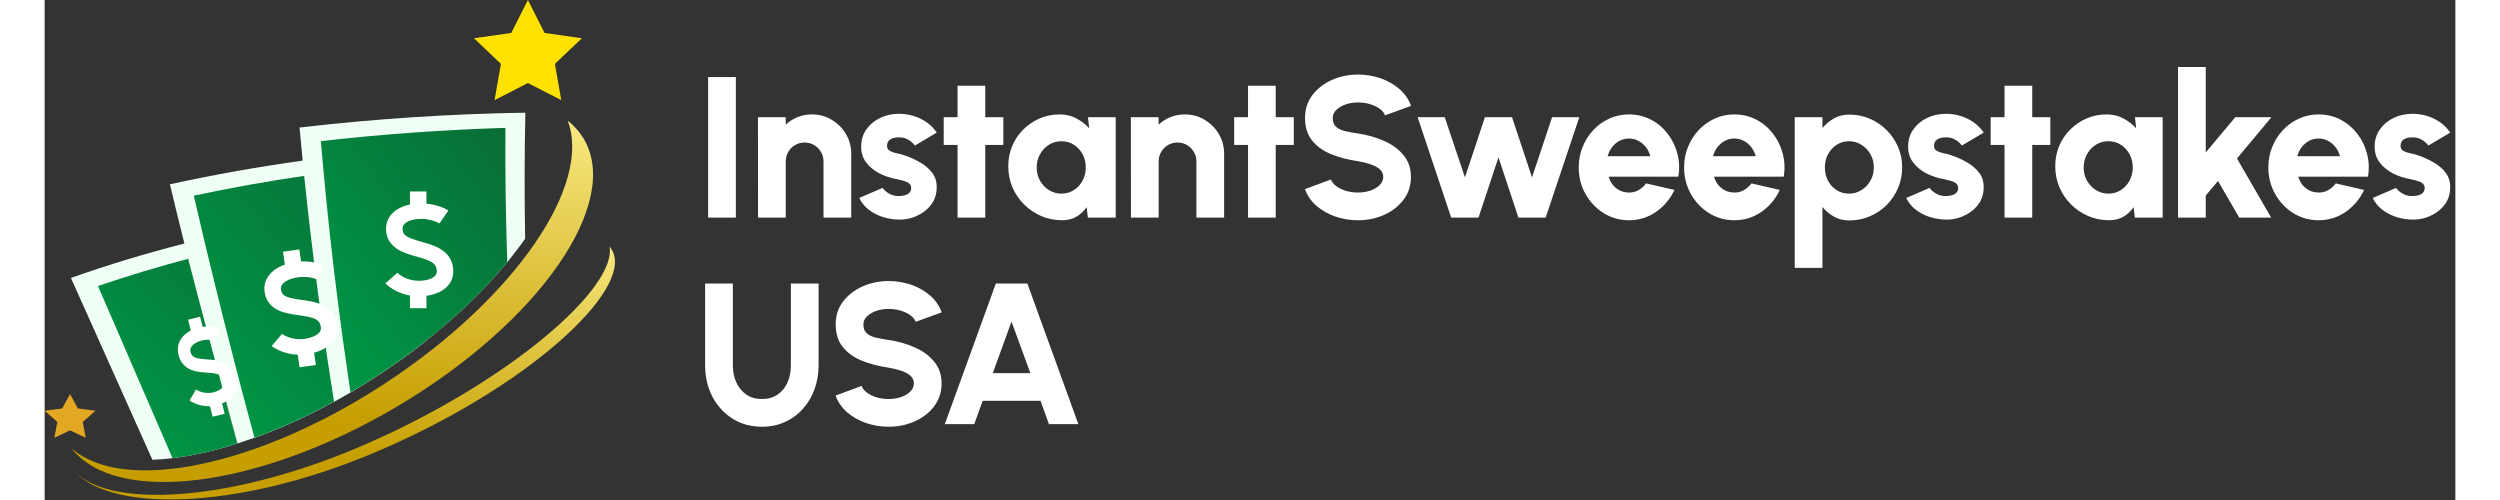
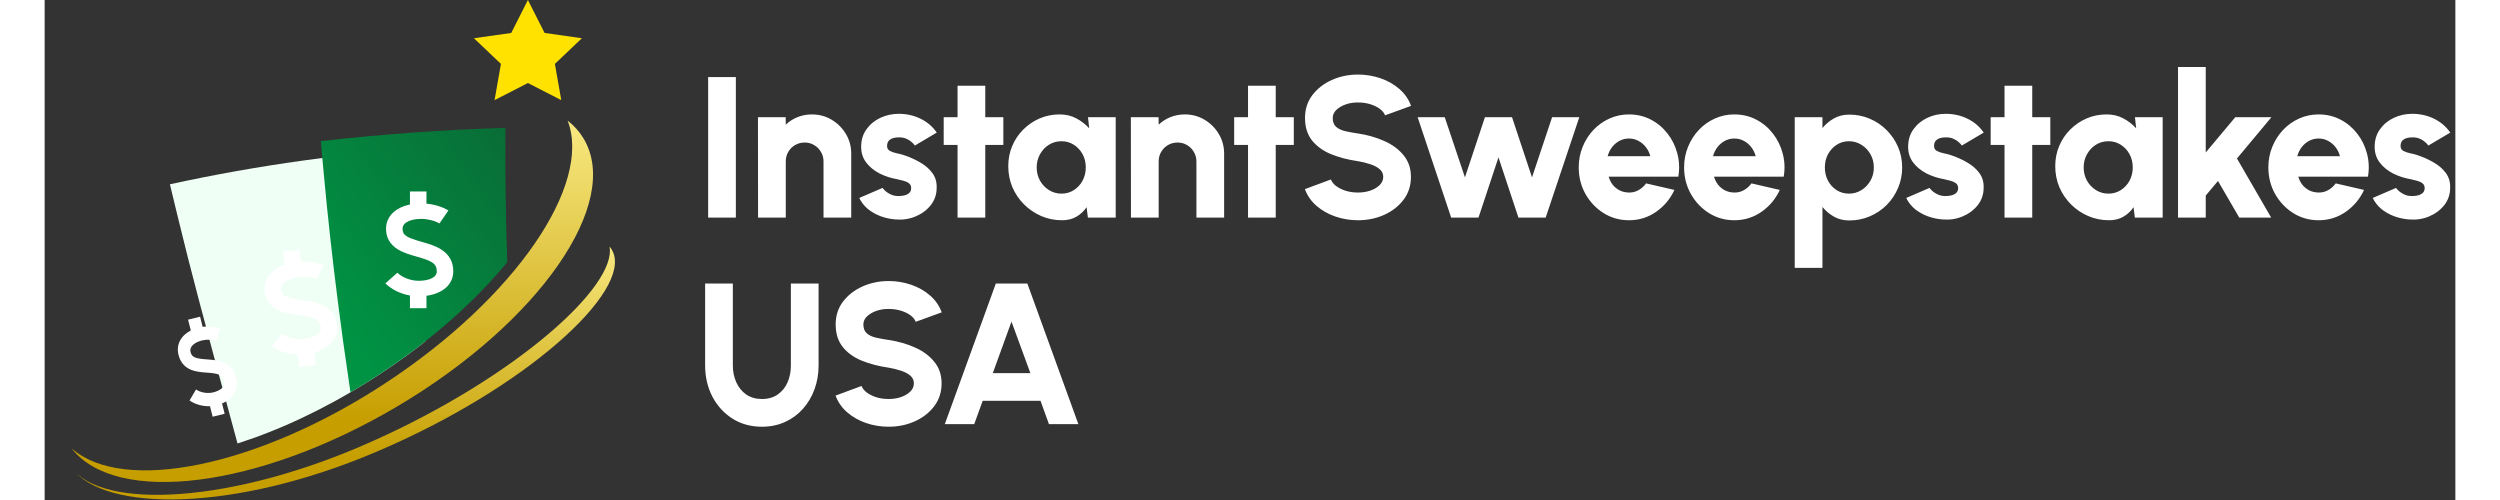
<svg xmlns="http://www.w3.org/2000/svg" width="200" height="40" viewBox="0 0 2160 448" fill="none">
  <rect x="0" y="0" width="2160" height="448" fill="#333333" stroke="none" />
  <path d="M594.494 195V69.055H619.323V195H594.494ZM722.703 137.785V195H697.874V144.622C697.874 141.443 697.095 138.595 695.535 136.076C694.036 133.497 691.997 131.458 689.418 129.958C686.899 128.459 684.08 127.709 680.962 127.709C677.843 127.709 674.994 128.459 672.415 129.958C669.837 131.458 667.797 133.497 666.298 136.076C664.799 138.595 664.049 141.443 664.049 144.622V195H639.22L639.13 105.039H663.959L664.049 111.696C667.048 108.818 670.556 106.569 674.575 104.949C678.653 103.33 682.941 102.52 687.439 102.52C693.976 102.52 699.883 104.11 705.161 107.288C710.499 110.467 714.757 114.725 717.936 120.063C721.114 125.34 722.703 131.248 722.703 137.785ZM762.368 196.619C757.75 196.259 753.312 195.3 749.054 193.741C744.795 192.121 740.987 189.962 737.629 187.263C734.33 184.505 731.751 181.206 729.892 177.368L750.763 168.372C751.422 169.331 752.412 170.381 753.731 171.52C755.051 172.6 756.64 173.559 758.499 174.399C760.419 175.239 762.638 175.658 765.156 175.658C767.016 175.658 768.815 175.449 770.554 175.029C772.293 174.549 773.703 173.799 774.782 172.78C775.862 171.7 776.402 170.291 776.402 168.552C776.402 166.632 775.712 165.163 774.332 164.143C772.953 163.124 771.274 162.374 769.295 161.894C767.375 161.355 765.516 160.905 763.717 160.545C758.2 159.585 752.982 157.876 748.064 155.417C743.206 152.898 739.248 149.66 736.189 145.702C733.13 141.743 731.601 137.005 731.601 131.488C731.601 125.43 733.19 120.213 736.369 115.835C739.548 111.397 743.686 107.978 748.784 105.579C753.881 103.18 759.399 101.981 765.336 101.981C772.353 101.981 778.86 103.45 784.858 106.389C790.855 109.327 795.683 113.466 799.342 118.803L779.73 130.408C778.95 129.269 777.931 128.189 776.671 127.17C775.472 126.09 774.063 125.191 772.443 124.471C770.884 123.691 769.205 123.241 767.405 123.121C765.067 122.942 762.937 123.091 761.018 123.571C759.099 123.991 757.57 124.801 756.43 126C755.351 127.2 754.811 128.819 754.811 130.858C754.811 132.837 755.681 134.307 757.42 135.266C759.159 136.166 761.168 136.855 763.447 137.335C765.726 137.755 767.735 138.265 769.475 138.865C774.692 140.544 779.58 142.703 784.138 145.342C788.756 147.921 792.475 151.099 795.293 154.878C798.112 158.656 799.431 163.094 799.252 168.192C799.252 174.129 797.482 179.347 793.944 183.845C790.405 188.283 785.817 191.671 780.18 194.01C774.602 196.289 768.665 197.159 762.368 196.619ZM858.994 129.868H842.801V195H817.972V129.868H805.557V105.039H817.972V76.792H842.801V105.039H858.994V129.868ZM934.842 105.039H959.671V195H934.752L933.582 185.644C931.243 189.123 928.245 191.941 924.586 194.1C920.928 196.259 916.64 197.339 911.722 197.339C905.005 197.339 898.738 196.08 892.92 193.561C887.103 191.042 881.975 187.563 877.537 183.125C873.099 178.687 869.62 173.559 867.102 167.742C864.643 161.864 863.413 155.567 863.413 148.85C863.413 142.433 864.583 136.436 866.922 130.858C869.261 125.28 872.559 120.363 876.817 116.105C881.075 111.846 885.963 108.518 891.481 106.119C897.058 103.72 903.056 102.52 909.473 102.52C914.991 102.52 919.938 103.69 924.316 106.029C928.755 108.368 932.623 111.337 935.921 114.935L934.842 105.039ZM911.092 173.499C915.171 173.499 918.859 172.45 922.157 170.351C925.456 168.252 928.065 165.433 929.984 161.894C931.903 158.296 932.863 154.338 932.863 150.02C932.863 145.642 931.903 141.683 929.984 138.145C928.065 134.606 925.456 131.788 922.157 129.689C918.859 127.589 915.171 126.54 911.092 126.54C906.954 126.54 903.206 127.589 899.847 129.689C896.489 131.788 893.82 134.636 891.841 138.235C889.862 141.773 888.872 145.702 888.872 150.02C888.872 154.338 889.862 158.296 891.841 161.894C893.88 165.433 896.579 168.252 899.937 170.351C903.296 172.45 907.014 173.499 911.092 173.499ZM1056.82 137.785V195H1031.99V144.622C1031.99 141.443 1031.21 138.595 1029.65 136.076C1028.16 133.497 1026.12 131.458 1023.54 129.958C1021.02 128.459 1018.2 127.709 1015.08 127.709C1011.96 127.709 1009.11 128.459 1006.53 129.958C1003.96 131.458 1001.92 133.497 1000.42 136.076C998.918 138.595 998.169 141.443 998.169 144.622V195H973.339L973.249 105.039H998.079L998.169 111.696C1001.17 108.818 1004.68 106.569 1008.69 104.949C1012.77 103.33 1017.06 102.52 1021.56 102.52C1028.1 102.52 1034 104.11 1039.28 107.288C1044.62 110.467 1048.88 114.725 1052.05 120.063C1055.23 125.34 1056.82 131.248 1056.82 137.785ZM1119.25 129.868H1103.05V195H1078.23V129.868H1065.81V105.039H1078.23V76.792H1103.05V105.039H1119.25V129.868ZM1176.79 197.339C1169.71 197.339 1162.93 196.229 1156.46 194.01C1150.04 191.791 1144.4 188.583 1139.54 184.385C1134.75 180.186 1131.3 175.209 1129.2 169.451L1152.5 160.815C1153.22 162.854 1154.72 164.773 1157 166.572C1159.27 168.312 1162.12 169.751 1165.54 170.891C1168.96 171.97 1172.71 172.51 1176.79 172.51C1180.69 172.51 1184.34 171.94 1187.76 170.801C1191.24 169.601 1194.03 167.952 1196.13 165.853C1198.29 163.754 1199.37 161.295 1199.37 158.476C1199.37 155.657 1198.26 153.318 1196.04 151.459C1193.82 149.6 1190.97 148.131 1187.49 147.051C1184.01 145.911 1180.45 145.042 1176.79 144.442C1167.73 143.123 1159.6 140.994 1152.41 138.055C1145.27 135.056 1139.63 130.948 1135.49 125.73C1131.36 120.453 1129.29 113.766 1129.29 105.669C1129.29 97.873 1131.48 91.066 1135.85 85.248C1140.29 79.431 1146.11 74.903 1153.31 71.664C1160.56 68.425 1168.39 66.806 1176.79 66.806C1183.74 66.806 1190.46 67.916 1196.94 70.135C1203.42 72.354 1209.05 75.562 1213.85 79.76C1218.71 83.959 1222.19 88.996 1224.29 94.874L1200.99 103.33C1200.27 101.291 1198.77 99.402 1196.49 97.663C1194.21 95.923 1191.36 94.514 1187.94 93.434C1184.52 92.355 1180.81 91.815 1176.79 91.815C1172.95 91.755 1169.29 92.325 1165.81 93.524C1162.39 94.724 1159.57 96.373 1157.36 98.472C1155.2 100.571 1154.12 102.97 1154.12 105.669C1154.12 109.208 1155.14 111.876 1157.18 113.676C1159.27 115.475 1162.03 116.764 1165.45 117.544C1168.87 118.324 1172.65 119.013 1176.79 119.613C1185.3 120.872 1193.16 123.121 1200.36 126.36C1207.55 129.539 1213.31 133.797 1217.63 139.134C1222.01 144.412 1224.2 150.859 1224.2 158.476C1224.2 166.273 1222.01 173.08 1217.63 178.897C1213.25 184.714 1207.46 189.243 1200.27 192.481C1193.07 195.72 1185.24 197.339 1176.79 197.339ZM1284.73 195H1260.26L1230.21 105.039H1254.5L1272.59 158.926L1290.49 105.039H1314.78L1332.68 158.926L1350.67 105.039H1375.05L1344.91 195H1320.53L1302.63 141.024L1284.73 195ZM1419.52 197.339C1411.24 197.339 1403.68 195.21 1396.85 190.952C1390.07 186.694 1384.64 180.966 1380.56 173.769C1376.55 166.572 1374.54 158.626 1374.54 149.93C1374.54 143.393 1375.71 137.275 1378.05 131.578C1380.38 125.82 1383.59 120.782 1387.67 116.464C1391.81 112.086 1396.61 108.668 1402.07 106.209C1407.52 103.75 1413.34 102.52 1419.52 102.52C1426.65 102.52 1433.16 104.05 1439.04 107.108C1444.98 110.167 1449.98 114.335 1454.06 119.613C1458.2 124.891 1461.14 130.858 1462.88 137.515C1464.68 144.172 1464.98 151.099 1463.78 158.296H1401.35C1402.13 160.935 1403.32 163.334 1404.94 165.493C1406.62 167.592 1408.66 169.271 1411.06 170.531C1413.52 171.79 1416.34 172.45 1419.52 172.51C1422.64 172.57 1425.51 171.85 1428.15 170.351C1430.79 168.851 1433.04 166.842 1434.9 164.323L1460.27 170.171C1456.61 178.147 1451.15 184.685 1443.9 189.782C1436.64 194.82 1428.51 197.339 1419.52 197.339ZM1400.45 139.944H1438.68C1437.9 136.945 1436.58 134.247 1434.72 131.848C1432.86 129.449 1430.61 127.56 1427.97 126.18C1425.39 124.801 1422.58 124.111 1419.52 124.111C1416.52 124.111 1413.7 124.801 1411.06 126.18C1408.48 127.56 1406.26 129.449 1404.4 131.848C1402.6 134.187 1401.29 136.885 1400.45 139.944ZM1513.94 197.339C1505.66 197.339 1498.11 195.21 1491.27 190.952C1484.49 186.694 1479.07 180.966 1474.99 173.769C1470.97 166.572 1468.96 158.626 1468.96 149.93C1468.96 143.393 1470.13 137.275 1472.47 131.578C1474.81 125.82 1478.02 120.782 1482.1 116.464C1486.23 112.086 1491.03 108.668 1496.49 106.209C1501.95 103.75 1507.76 102.52 1513.94 102.52C1521.08 102.52 1527.59 104.05 1533.46 107.108C1539.4 110.167 1544.41 114.335 1548.49 119.613C1552.62 124.891 1555.56 130.858 1557.3 137.515C1559.1 144.172 1559.4 151.099 1558.2 158.296H1495.77C1496.55 160.935 1497.75 163.334 1499.37 165.493C1501.05 167.592 1503.09 169.271 1505.48 170.531C1507.94 171.79 1510.76 172.45 1513.94 172.51C1517.06 172.57 1519.94 171.85 1522.58 170.351C1525.22 168.851 1527.47 166.842 1529.32 164.323L1554.69 170.171C1551.03 178.147 1545.58 184.685 1538.32 189.782C1531.06 194.82 1522.94 197.339 1513.94 197.339ZM1494.87 139.944H1533.1C1532.32 136.945 1531 134.247 1529.14 131.848C1527.29 129.449 1525.04 127.56 1522.4 126.18C1519.82 124.801 1517 124.111 1513.94 124.111C1510.94 124.111 1508.12 124.801 1505.48 126.18C1502.91 127.56 1500.69 129.449 1498.83 131.848C1497.03 134.187 1495.71 136.885 1494.87 139.944ZM1592.91 239.98H1568.08V105.039H1592.91V114.755C1595.79 111.217 1599.21 108.338 1603.16 106.119C1607.12 103.84 1611.74 102.7 1617.02 102.7C1623.55 102.7 1629.67 103.93 1635.37 106.389C1641.13 108.848 1646.16 112.266 1650.48 116.644C1654.8 120.962 1658.19 125.97 1660.65 131.668C1663.11 137.365 1664.34 143.483 1664.34 150.02C1664.34 156.557 1663.11 162.704 1660.65 168.462C1658.19 174.219 1654.8 179.287 1650.48 183.665C1646.16 187.983 1641.13 191.372 1635.37 193.831C1629.67 196.289 1623.55 197.519 1617.02 197.519C1611.74 197.519 1607.12 196.379 1603.16 194.1C1599.21 191.821 1595.79 188.943 1592.91 185.464V239.98ZM1616.66 126.54C1612.58 126.54 1608.89 127.619 1605.59 129.779C1602.35 131.878 1599.78 134.696 1597.86 138.235C1596 141.773 1595.07 145.702 1595.07 150.02C1595.07 154.338 1596 158.296 1597.86 161.894C1599.78 165.433 1602.35 168.252 1605.59 170.351C1608.89 172.45 1612.58 173.499 1616.66 173.499C1620.74 173.499 1624.45 172.45 1627.81 170.351C1631.23 168.252 1633.93 165.433 1635.91 161.894C1637.95 158.356 1638.97 154.398 1638.97 150.02C1638.97 145.762 1637.98 141.863 1636 138.325C1634.02 134.726 1631.32 131.878 1627.9 129.779C1624.54 127.619 1620.8 126.54 1616.66 126.54ZM1700.45 196.619C1695.84 196.259 1691.4 195.3 1687.14 193.741C1682.88 192.121 1679.07 189.962 1675.71 187.263C1672.42 184.505 1669.84 181.206 1667.98 177.368L1688.85 168.372C1689.51 169.331 1690.5 170.381 1691.82 171.52C1693.14 172.6 1694.73 173.559 1696.59 174.399C1698.5 175.239 1700.72 175.658 1703.24 175.658C1705.1 175.658 1706.9 175.449 1708.64 175.029C1710.38 174.549 1711.79 173.799 1712.87 172.78C1713.95 171.7 1714.49 170.291 1714.49 168.552C1714.49 166.632 1713.8 165.163 1712.42 164.143C1711.04 163.124 1709.36 162.374 1707.38 161.894C1705.46 161.355 1703.6 160.905 1701.8 160.545C1696.29 159.585 1691.07 157.876 1686.15 155.417C1681.29 152.898 1677.33 149.66 1674.27 145.702C1671.22 141.743 1669.69 137.005 1669.69 131.488C1669.69 125.43 1671.28 120.213 1674.45 115.835C1677.63 111.397 1681.77 107.978 1686.87 105.579C1691.97 103.18 1697.48 101.981 1703.42 101.981C1710.44 101.981 1716.95 103.45 1722.94 106.389C1728.94 109.327 1733.77 113.466 1737.43 118.803L1717.82 130.408C1717.04 129.269 1716.02 128.189 1714.76 127.17C1713.56 126.09 1712.15 125.191 1710.53 124.471C1708.97 123.691 1707.29 123.241 1705.49 123.121C1703.15 122.942 1701.02 123.091 1699.1 123.571C1697.18 123.991 1695.66 124.801 1694.52 126C1693.44 127.2 1692.9 128.819 1692.9 130.858C1692.9 132.837 1693.77 134.307 1695.51 135.266C1697.24 136.166 1699.25 136.855 1701.53 137.335C1703.81 137.755 1705.82 138.265 1707.56 138.865C1712.78 140.544 1717.67 142.703 1722.22 145.342C1726.84 147.921 1730.56 151.099 1733.38 154.878C1736.2 158.656 1737.52 163.094 1737.34 168.192C1737.34 174.129 1735.57 179.347 1732.03 183.845C1728.49 188.283 1723.9 191.671 1718.27 194.01C1712.69 196.289 1706.75 197.159 1700.45 196.619ZM1797.08 129.868H1780.89V195H1756.06V129.868H1743.64V105.039H1756.06V76.792H1780.89V105.039H1797.08V129.868ZM1872.93 105.039H1897.76V195H1872.84L1871.67 185.644C1869.33 189.123 1866.33 191.941 1862.67 194.1C1859.01 196.259 1854.73 197.339 1849.81 197.339C1843.09 197.339 1836.82 196.08 1831.01 193.561C1825.19 191.042 1820.06 187.563 1815.62 183.125C1811.18 178.687 1807.71 173.559 1805.19 167.742C1802.73 161.864 1801.5 155.567 1801.5 148.85C1801.5 142.433 1802.67 136.436 1805.01 130.858C1807.35 125.28 1810.64 120.363 1814.9 116.105C1819.16 111.846 1824.05 108.518 1829.57 106.119C1835.14 103.72 1841.14 102.52 1847.56 102.52C1853.08 102.52 1858.02 103.69 1862.4 106.029C1866.84 108.368 1870.71 111.337 1874.01 114.935L1872.93 105.039ZM1849.18 173.499C1853.26 173.499 1856.94 172.45 1860.24 170.351C1863.54 168.252 1866.15 165.433 1868.07 161.894C1869.99 158.296 1870.95 154.338 1870.95 150.02C1870.95 145.642 1869.99 141.683 1868.07 138.145C1866.15 134.606 1863.54 131.788 1860.24 129.689C1856.94 127.589 1853.26 126.54 1849.18 126.54C1845.04 126.54 1841.29 127.589 1837.93 129.689C1834.57 131.788 1831.91 134.636 1829.93 138.235C1827.95 141.773 1826.96 145.702 1826.96 150.02C1826.96 154.338 1827.95 158.296 1829.93 161.894C1831.97 165.433 1834.66 168.252 1838.02 170.351C1841.38 172.45 1845.1 173.499 1849.18 173.499ZM1994.99 195H1966.39L1947.32 162.164L1936.34 175.209V195H1911.51V60.059H1936.34V136.616L1962.79 105.039H1995.17L1964.32 142.013L1994.99 195ZM2037.43 197.339C2029.16 197.339 2021.6 195.21 2014.76 190.952C2007.99 186.694 2002.56 180.966 1998.48 173.769C1994.46 166.572 1992.45 158.626 1992.45 149.93C1992.45 143.393 1993.62 137.275 1995.96 131.578C1998.3 125.82 2001.51 120.782 2005.59 116.464C2009.73 112.086 2014.52 108.668 2019.98 106.209C2025.44 103.75 2031.26 102.52 2037.43 102.52C2044.57 102.52 2051.08 104.05 2056.96 107.108C2062.89 110.167 2067.9 114.335 2071.98 119.613C2076.12 124.891 2079.06 130.858 2080.8 137.515C2082.59 144.172 2082.89 151.099 2081.7 158.296H2019.26C2020.04 160.935 2021.24 163.334 2022.86 165.493C2024.54 167.592 2026.58 169.271 2028.98 170.531C2031.44 171.79 2034.26 172.45 2037.43 172.51C2040.55 172.57 2043.43 171.85 2046.07 170.351C2048.71 168.851 2050.96 166.842 2052.82 164.323L2078.19 170.171C2074.53 178.147 2069.07 184.685 2061.81 189.782C2054.56 194.82 2046.43 197.339 2037.43 197.339ZM2018.36 139.944H2056.6C2055.82 136.945 2054.5 134.247 2052.64 131.848C2050.78 129.449 2048.53 127.56 2045.89 126.18C2043.31 124.801 2040.49 124.111 2037.43 124.111C2034.44 124.111 2031.62 124.801 2028.98 126.18C2026.4 127.56 2024.18 129.449 2022.32 131.848C2020.52 134.187 2019.2 136.885 2018.36 139.944ZM2118.45 196.619C2113.84 196.259 2109.4 195.3 2105.14 193.741C2100.88 192.121 2097.07 189.962 2093.71 187.263C2090.42 184.505 2087.84 181.206 2085.98 177.368L2106.85 168.372C2107.51 169.331 2108.5 170.381 2109.82 171.52C2111.14 172.6 2112.73 173.559 2114.59 174.399C2116.5 175.239 2118.72 175.658 2121.24 175.658C2123.1 175.658 2124.9 175.449 2126.64 175.029C2128.38 174.549 2129.79 173.799 2130.87 172.78C2131.95 171.7 2132.49 170.291 2132.49 168.552C2132.49 166.632 2131.8 165.163 2130.42 164.143C2129.04 163.124 2127.36 162.374 2125.38 161.894C2123.46 161.355 2121.6 160.905 2119.8 160.545C2114.29 159.585 2109.07 157.876 2104.15 155.417C2099.29 152.898 2095.33 149.66 2092.28 145.702C2089.22 141.743 2087.69 137.005 2087.69 131.488C2087.69 125.43 2089.28 120.213 2092.46 115.835C2095.63 111.397 2099.77 107.978 2104.87 105.579C2109.97 103.18 2115.49 101.981 2121.42 101.981C2128.44 101.981 2134.95 103.45 2140.94 106.389C2146.94 109.327 2151.77 113.466 2155.43 118.803L2135.82 130.408C2135.04 129.269 2134.02 128.189 2132.76 127.17C2131.56 126.09 2130.15 125.191 2128.53 124.471C2126.97 123.691 2125.29 123.241 2123.49 123.121C2121.15 122.942 2119.02 123.091 2117.1 123.571C2115.19 123.991 2113.66 124.801 2112.52 126C2111.44 127.2 2110.9 128.819 2110.9 130.858C2110.9 132.837 2111.77 134.307 2113.51 135.266C2115.25 136.166 2117.25 136.855 2119.53 137.335C2121.81 137.755 2123.82 138.265 2125.56 138.865C2130.78 140.544 2135.67 142.703 2140.22 145.342C2144.84 147.921 2148.56 151.099 2151.38 154.878C2154.2 158.656 2155.52 163.094 2155.34 168.192C2155.34 174.129 2153.57 179.347 2150.03 183.845C2146.49 188.283 2141.9 191.671 2136.27 194.01C2130.69 196.289 2124.75 197.159 2118.45 196.619ZM642.713 382.339C632.637 382.339 623.761 379.88 616.085 374.962C608.468 370.044 602.501 363.447 598.182 355.171C593.924 346.835 591.795 337.599 591.795 327.463V254.055H616.624V327.463C616.624 332.921 617.644 337.928 619.683 342.486C621.722 347.044 624.691 350.703 628.589 353.462C632.487 356.16 637.195 357.51 642.713 357.51C648.291 357.51 652.999 356.16 656.837 353.462C660.735 350.763 663.674 347.134 665.653 342.576C667.632 338.018 668.622 332.981 668.622 327.463V254.055H693.451V327.463C693.451 335.08 692.221 342.217 689.762 348.874C687.363 355.471 683.915 361.288 679.417 366.326C674.919 371.364 669.551 375.292 663.314 378.111C657.137 380.93 650.27 382.339 642.713 382.339ZM756.256 382.339C749.179 382.339 742.402 381.229 735.925 379.01C729.508 376.791 723.87 373.583 719.012 369.385C714.214 365.186 710.766 360.209 708.667 354.451L731.967 345.815C732.686 347.854 734.186 349.773 736.465 351.572C738.744 353.312 741.592 354.751 745.011 355.891C748.429 356.97 752.178 357.51 756.256 357.51C760.154 357.51 763.813 356.94 767.231 355.801C770.71 354.601 773.498 352.952 775.598 350.853C777.757 348.754 778.836 346.295 778.836 343.476C778.836 340.657 777.727 338.318 775.508 336.459C773.289 334.6 770.44 333.131 766.961 332.051C763.483 330.911 759.914 330.042 756.256 329.442C747.2 328.123 739.073 325.994 731.877 323.055C724.74 320.056 719.102 315.948 714.964 310.73C710.826 305.453 708.757 298.766 708.757 290.669C708.757 282.872 710.946 276.065 715.324 270.248C719.762 264.431 725.579 259.903 732.776 256.664C740.033 253.425 747.86 251.806 756.256 251.806C763.213 251.806 769.93 252.916 776.407 255.135C782.884 257.354 788.522 260.562 793.32 264.76C798.178 268.959 801.656 273.996 803.755 279.874L780.455 288.33C779.736 286.291 778.236 284.402 775.957 282.663C773.678 280.923 770.83 279.514 767.411 278.434C763.993 277.355 760.274 276.815 756.256 276.815C752.418 276.755 748.759 277.325 745.281 278.524C741.862 279.724 739.044 281.373 736.824 283.472C734.665 285.571 733.586 287.97 733.586 290.669C733.586 294.208 734.605 296.876 736.645 298.676C738.744 300.475 741.502 301.764 744.921 302.544C748.339 303.324 752.118 304.013 756.256 304.613C764.772 305.872 772.629 308.121 779.826 311.36C787.023 314.539 792.78 318.797 797.098 324.134C801.476 329.412 803.665 335.859 803.665 343.476C803.665 351.273 801.476 358.08 797.098 363.897C792.72 369.714 786.933 374.243 779.736 377.481C772.539 380.72 764.712 382.339 756.256 382.339ZM852.262 254.055H880.51L926.21 380H899.851L892.295 359.129H840.477L832.921 380H806.562L852.262 254.055ZM849.563 334.3H883.209L866.296 288.15L849.563 334.3Z" fill="white" />
  <path d="M433.012 0L447.952 29.53L481.365 34.266L457.187 57.251L462.895 89.708L433.012 74.385L403.127 89.708L408.835 57.251L384.657 34.266L418.07 29.53L433.012 0Z" fill="#FFE200" />
-   <path d="M22.755 353.034L29.786 365.953L45.509 368.026L34.132 378.081L36.818 392.282L22.755 385.578L8.692 392.282L11.378 378.081L0 368.026L15.723 365.953L22.755 353.034Z" fill="#E2A723" />
-   <path fill-rule="evenodd" clip-rule="evenodd" d="M235.85 195.616C236.306 197.192 236.755 198.798 237.211 200.366C243.703 223.017 250.173 245.645 256.634 268.274C260.261 280.917 263.856 293.561 267.46 306.197L267.483 306.272C270.896 318.228 274.302 330.185 277.715 342.141C278.293 344.202 278.886 346.234 279.464 348.295C277.655 349.393 275.868 350.453 274.036 351.491L274.013 351.499C270.759 353.418 267.49 355.293 264.206 357.122C262.587 358.026 260.945 358.937 259.318 359.826C249.435 365.225 239.476 370.274 229.563 374.934C215.62 381.498 201.724 387.271 188.047 392.193C182.863 373.082 177.799 354.045 172.843 335.009L171.68 335.338C166.35 337.011 161.683 339.692 157.76 343.097C162.671 361.14 167.696 379.243 172.82 397.361C166.122 399.519 159.562 401.408 153.123 403.074C139.583 406.591 126.675 409.086 114.564 410.527C108.346 411.289 102.332 411.767 96.547 411.953C72.258 357.66 47.938 303.359 23.558 249.021C56.993 237.214 90.929 226.953 125.207 218.222C131.015 216.736 136.869 215.302 142.692 213.936C173.497 206.579 204.567 200.478 235.85 195.616" fill="#EFFFF6" />
-   <path fill-rule="evenodd" clip-rule="evenodd" d="M237.572 268.021C242.749 285.317 247.926 302.599 253.096 319.872C256.471 331.164 259.846 342.456 263.222 353.748C263.549 354.868 263.868 355.981 264.21 357.101C262.591 358.005 260.949 358.916 259.322 359.804C249.439 365.204 239.48 370.252 229.567 374.913C215.624 381.477 201.727 387.25 188.051 392.171C182.866 373.06 177.803 354.024 172.847 334.988L171.684 335.316C166.354 336.989 161.687 339.67 157.764 343.076C162.675 361.119 167.7 379.222 172.824 397.339C166.126 399.498 159.566 401.387 153.127 403.052C139.587 406.57 126.678 409.064 114.568 410.506C92.362 359.117 70.095 307.722 47.798 256.296C74.451 247.192 101.431 239.067 128.625 231.89C134.372 230.374 140.15 228.895 145.935 227.484C170.672 221.375 195.608 216.058 220.665 211.569C226.305 230.397 231.954 249.216 237.572 268.021Z" fill="url(#paint0_linear_923_567)" />
  <path d="M315.436 364.455C191.779 437.463 63.955 453.229 24.097 401.646C70.09 442.684 191.026 418.524 306.184 342.737C421.852 266.6 490.683 165.339 468.598 108.059C474.269 112.487 478.99 117.722 482.655 123.719C517.914 181.351 443.055 289.109 315.436 364.455" fill="url(#paint1_linear_923_567)" />
  <path d="M297.189 404.82C170.156 458.934 52.702 459.247 24.117 418.957C51.082 456.932 168.179 451.959 295.068 394.723C421.234 338.137 512.924 256.779 506.128 220.805C507.238 222.127 508.165 223.56 508.91 225.099C526.51 261.021 431.011 348.039 297.189 404.82Z" fill="url(#paint2_linear_923_567)" />
  <path fill-rule="evenodd" clip-rule="evenodd" d="M330.891 229.493C326.747 197.507 322.923 165.715 319.434 134.125C295.882 136.059 272.338 138.546 248.794 141.556C242.933 142.31 237.056 143.102 231.188 143.908C191.428 149.442 151.76 156.5 112.251 165.118C116.463 182.772 120.773 200.502 125.213 218.224C126.33 222.787 127.455 227.35 128.626 231.913C137.893 268.82 162.654 360.148 172.825 397.362C172.825 397.362 182.298 394.181 188.045 392.164L188.053 392.194L189.239 391.746C190.158 391.425 190.949 391.134 191.496 390.939L191.489 390.91C204.063 386.264 216.789 380.947 229.568 374.935C239.482 370.275 249.441 365.227 259.323 359.827C260.95 358.938 262.592 358.027 264.212 357.124C267.496 355.294 270.765 353.419 274.018 351.5L274.041 351.493C275.873 350.455 277.66 349.394 279.469 348.296C286.653 343.995 293.777 339.514 300.816 334.891C309.658 329.073 318.241 323.091 326.519 316.99L326.618 316.908C331.658 313.189 336.577 309.417 341.382 305.608C337.672 280.097 334.167 254.728 330.891 229.493Z" fill="#EFFFF6" />
-   <path fill-rule="evenodd" clip-rule="evenodd" d="M302.693 148.876C306.395 178.599 310.379 208.479 314.681 238.561C318.384 264.543 322.314 290.629 326.48 316.842L326.503 316.984C318.224 323.085 309.641 329.067 300.8 334.885C293.76 339.508 286.637 343.989 279.453 348.29C277.643 349.388 275.857 350.449 274.025 351.487L274.002 351.494C270.748 353.413 267.479 355.288 264.195 357.118C262.576 358.021 260.934 358.932 259.307 359.821C249.424 365.221 239.465 370.269 229.552 374.929C215.609 381.494 201.713 387.266 188.036 392.188C182.851 373.077 177.788 354.041 172.832 335.004C163.458 299.008 154.503 263.191 145.92 227.501C144.825 222.982 143.753 218.449 142.681 213.931C139.602 201.026 136.607 188.151 133.65 175.313C166.507 168.323 199.477 162.401 232.532 157.569C238.363 156.718 244.201 155.889 250.017 155.075C267.578 152.722 285.132 150.631 302.693 148.876" fill="url(#paint3_linear_923_567)" />
-   <path fill-rule="evenodd" clip-rule="evenodd" d="M430.708 100.977C429.917 138.123 429.849 175.74 430.526 213.835C425.675 220.825 420.308 227.86 414.5 234.948C404.45 247.158 393.047 259.48 380.404 271.646L380.381 271.653C368.408 283.169 355.393 294.566 341.382 305.596C336.577 309.405 331.659 313.176 326.619 316.895L326.52 316.978C318.241 323.079 309.658 329.061 300.817 334.879C293.777 339.502 286.654 343.982 279.47 348.284C277.66 349.382 275.874 350.442 274.042 351.48L274.019 351.488C270.765 353.407 267.496 355.282 264.212 357.111C262.593 358.015 260.951 358.926 259.324 359.815C259.08 358.418 258.868 357.007 258.624 355.618C256.709 343.699 254.876 331.772 253.098 319.883C250.414 302.206 247.898 284.573 245.533 267.001C242.53 244.693 239.763 222.476 237.217 200.355C235.574 186.039 234.001 171.767 232.549 157.563C232.077 153.007 231.629 148.437 231.188 143.896C230.2 133.993 229.272 124.12 228.398 114.277C296.141 106.391 363.641 102.007 430.708 100.977Z" fill="#EFFFF6" />
-   <path fill-rule="evenodd" clip-rule="evenodd" d="M412.831 114.561C412.573 154.157 413.135 194.298 414.504 234.939C404.453 247.15 393.05 259.472 380.408 271.638L380.385 271.645C368.411 283.161 355.396 294.558 341.385 305.588C336.581 309.397 331.662 313.168 326.622 316.887L326.523 316.97C318.244 323.071 309.661 329.053 300.82 334.871C293.78 339.493 286.657 343.974 279.473 348.276C277.664 349.374 275.877 350.434 274.045 351.472C273.802 349.919 273.558 348.373 273.315 346.827C271.301 333.258 269.347 319.725 267.492 306.253L267.469 306.178C265.827 294.222 264.238 282.295 262.74 270.406C257.791 231.616 253.542 193.17 250.037 155.06C249.604 150.55 249.209 146.039 248.798 141.535C248.365 136.487 247.931 131.468 247.498 126.442C302.804 120.162 357.958 116.248 412.831 114.561" fill="url(#paint4_linear_923_567)" />
+   <path fill-rule="evenodd" clip-rule="evenodd" d="M412.831 114.561C412.573 154.157 413.135 194.298 414.504 234.939C404.453 247.15 393.05 259.472 380.408 271.638C368.411 283.161 355.396 294.558 341.385 305.588C336.581 309.397 331.662 313.168 326.622 316.887L326.523 316.97C318.244 323.071 309.661 329.053 300.82 334.871C293.78 339.493 286.657 343.974 279.473 348.276C277.664 349.374 275.877 350.434 274.045 351.472C273.802 349.919 273.558 348.373 273.315 346.827C271.301 333.258 269.347 319.725 267.492 306.253L267.469 306.178C265.827 294.222 264.238 282.295 262.74 270.406C257.791 231.616 253.542 193.17 250.037 155.06C249.604 150.55 249.209 146.039 248.798 141.535C248.365 136.487 247.931 131.468 247.498 126.442C302.804 120.162 357.958 116.248 412.831 114.561" fill="url(#paint4_linear_923_567)" />
  <path d="M366.125 243.239C366.19 234.968 362.709 228.426 355.766 223.806C350.404 220.249 343.897 218.394 337.603 216.611C324.491 212.877 320.688 210.91 320.688 205.02C320.688 198.459 329.764 196.125 337.534 196.125C343.193 196.125 349.703 197.777 353.746 200.227L361.762 188.565C356.478 185.347 349.246 183.152 342.105 182.471V171.581H327.318V183.234C314.175 185.951 305.895 194.021 305.895 205.02C305.895 212.723 309.302 218.832 316.003 223.141C321.1 226.431 327.316 228.197 333.32 229.907C346.181 233.559 351.403 235.784 351.344 243.153L351.343 243.207C351.343 249.393 342.618 251.591 335.143 251.591C328.081 251.591 320.403 248.684 316.05 244.362L305.308 253.907C310.82 259.384 318.829 263.256 327.318 264.774V276.135H342.105V265.018C356.71 263.054 366.11 254.794 366.125 243.239Z" fill="white" />
  <path d="M262.146 291.169C261.038 282.969 256.665 276.967 249.135 273.341C243.321 270.552 236.614 269.605 230.129 268.699C216.616 266.794 212.571 265.367 211.737 259.534C210.807 253.037 219.464 249.484 227.159 248.422C232.763 247.648 239.444 248.395 243.794 250.268L250.08 237.624C244.391 235.159 236.919 233.975 229.75 234.276L228.208 223.492L213.565 225.514L215.216 237.054C202.585 241.541 195.529 250.664 197.087 261.557C198.179 269.185 202.419 274.769 209.665 278.119C215.178 280.68 221.584 281.579 227.772 282.452C241.024 284.31 246.511 285.799 247.496 293.105L247.504 293.159C248.38 299.284 240.051 302.654 232.649 303.676C225.656 304.641 217.64 302.812 212.717 299.127L203.432 310.048C209.667 314.718 218.146 317.457 226.768 317.8L228.377 329.051L243.02 327.029L241.445 316.02C255.63 312.079 263.769 302.614 262.146 291.169Z" fill="white" />
  <path d="M171.839 339.087C170.144 332.196 166.233 327.376 160.209 324.774C155.558 322.773 150.432 322.392 145.477 322.033C135.151 321.27 131.969 320.313 130.728 315.414C129.346 309.957 135.459 306.393 141.113 305.005C145.23 303.994 150.315 304.206 153.773 305.521L157.149 294.389C152.626 292.656 146.902 292.123 141.562 292.832L139.269 283.774L128.51 286.415L130.964 296.108C121.973 300.716 117.648 308.908 119.965 318.057C121.587 324.464 125.353 328.937 131.136 331.324C135.538 333.15 140.432 333.509 145.162 333.858C155.288 334.598 159.557 335.516 161.066 341.657L161.077 341.702C162.379 346.847 156.494 350.234 151.055 351.57C145.917 352.831 139.717 351.785 135.64 348.967L129.834 358.826C134.999 362.397 141.641 364.187 148.138 363.932L150.531 373.383L161.29 370.741L158.948 361.494C169.162 357.251 174.262 348.701 171.839 339.087Z" fill="white" />
  <defs>
    <linearGradient id="paint0_linear_923_567" x1="174.391" y1="130.428" x2="12.917" y2="309.17" gradientUnits="userSpaceOnUse">
      <stop stop-color="#096D36" />
      <stop offset="1" stop-color="#009344" />
    </linearGradient>
    <linearGradient id="paint1_linear_923_567" x1="63.101" y1="108.059" x2="63.101" y2="377.812" gradientUnits="userSpaceOnUse">
      <stop stop-color="#F8E981" />
      <stop offset="1" stop-color="#C69E00" />
    </linearGradient>
    <linearGradient id="paint2_linear_923_567" x1="64.758" y1="220.805" x2="64.758" y2="409.653" gradientUnits="userSpaceOnUse">
      <stop stop-color="#F8E981" />
      <stop offset="1" stop-color="#C69E00" />
    </linearGradient>
    <linearGradient id="paint3_linear_923_567" x1="246.462" y1="49.635" x2="52.451" y2="206.11" gradientUnits="userSpaceOnUse">
      <stop stop-color="#096D36" />
      <stop offset="1" stop-color="#009344" />
    </linearGradient>
    <linearGradient id="paint4_linear_923_567" x1="345.19" y1="17.93" x2="162.099" y2="149.261" gradientUnits="userSpaceOnUse">
      <stop stop-color="#096D36" />
      <stop offset="1" stop-color="#009344" />
    </linearGradient>
  </defs>
</svg>